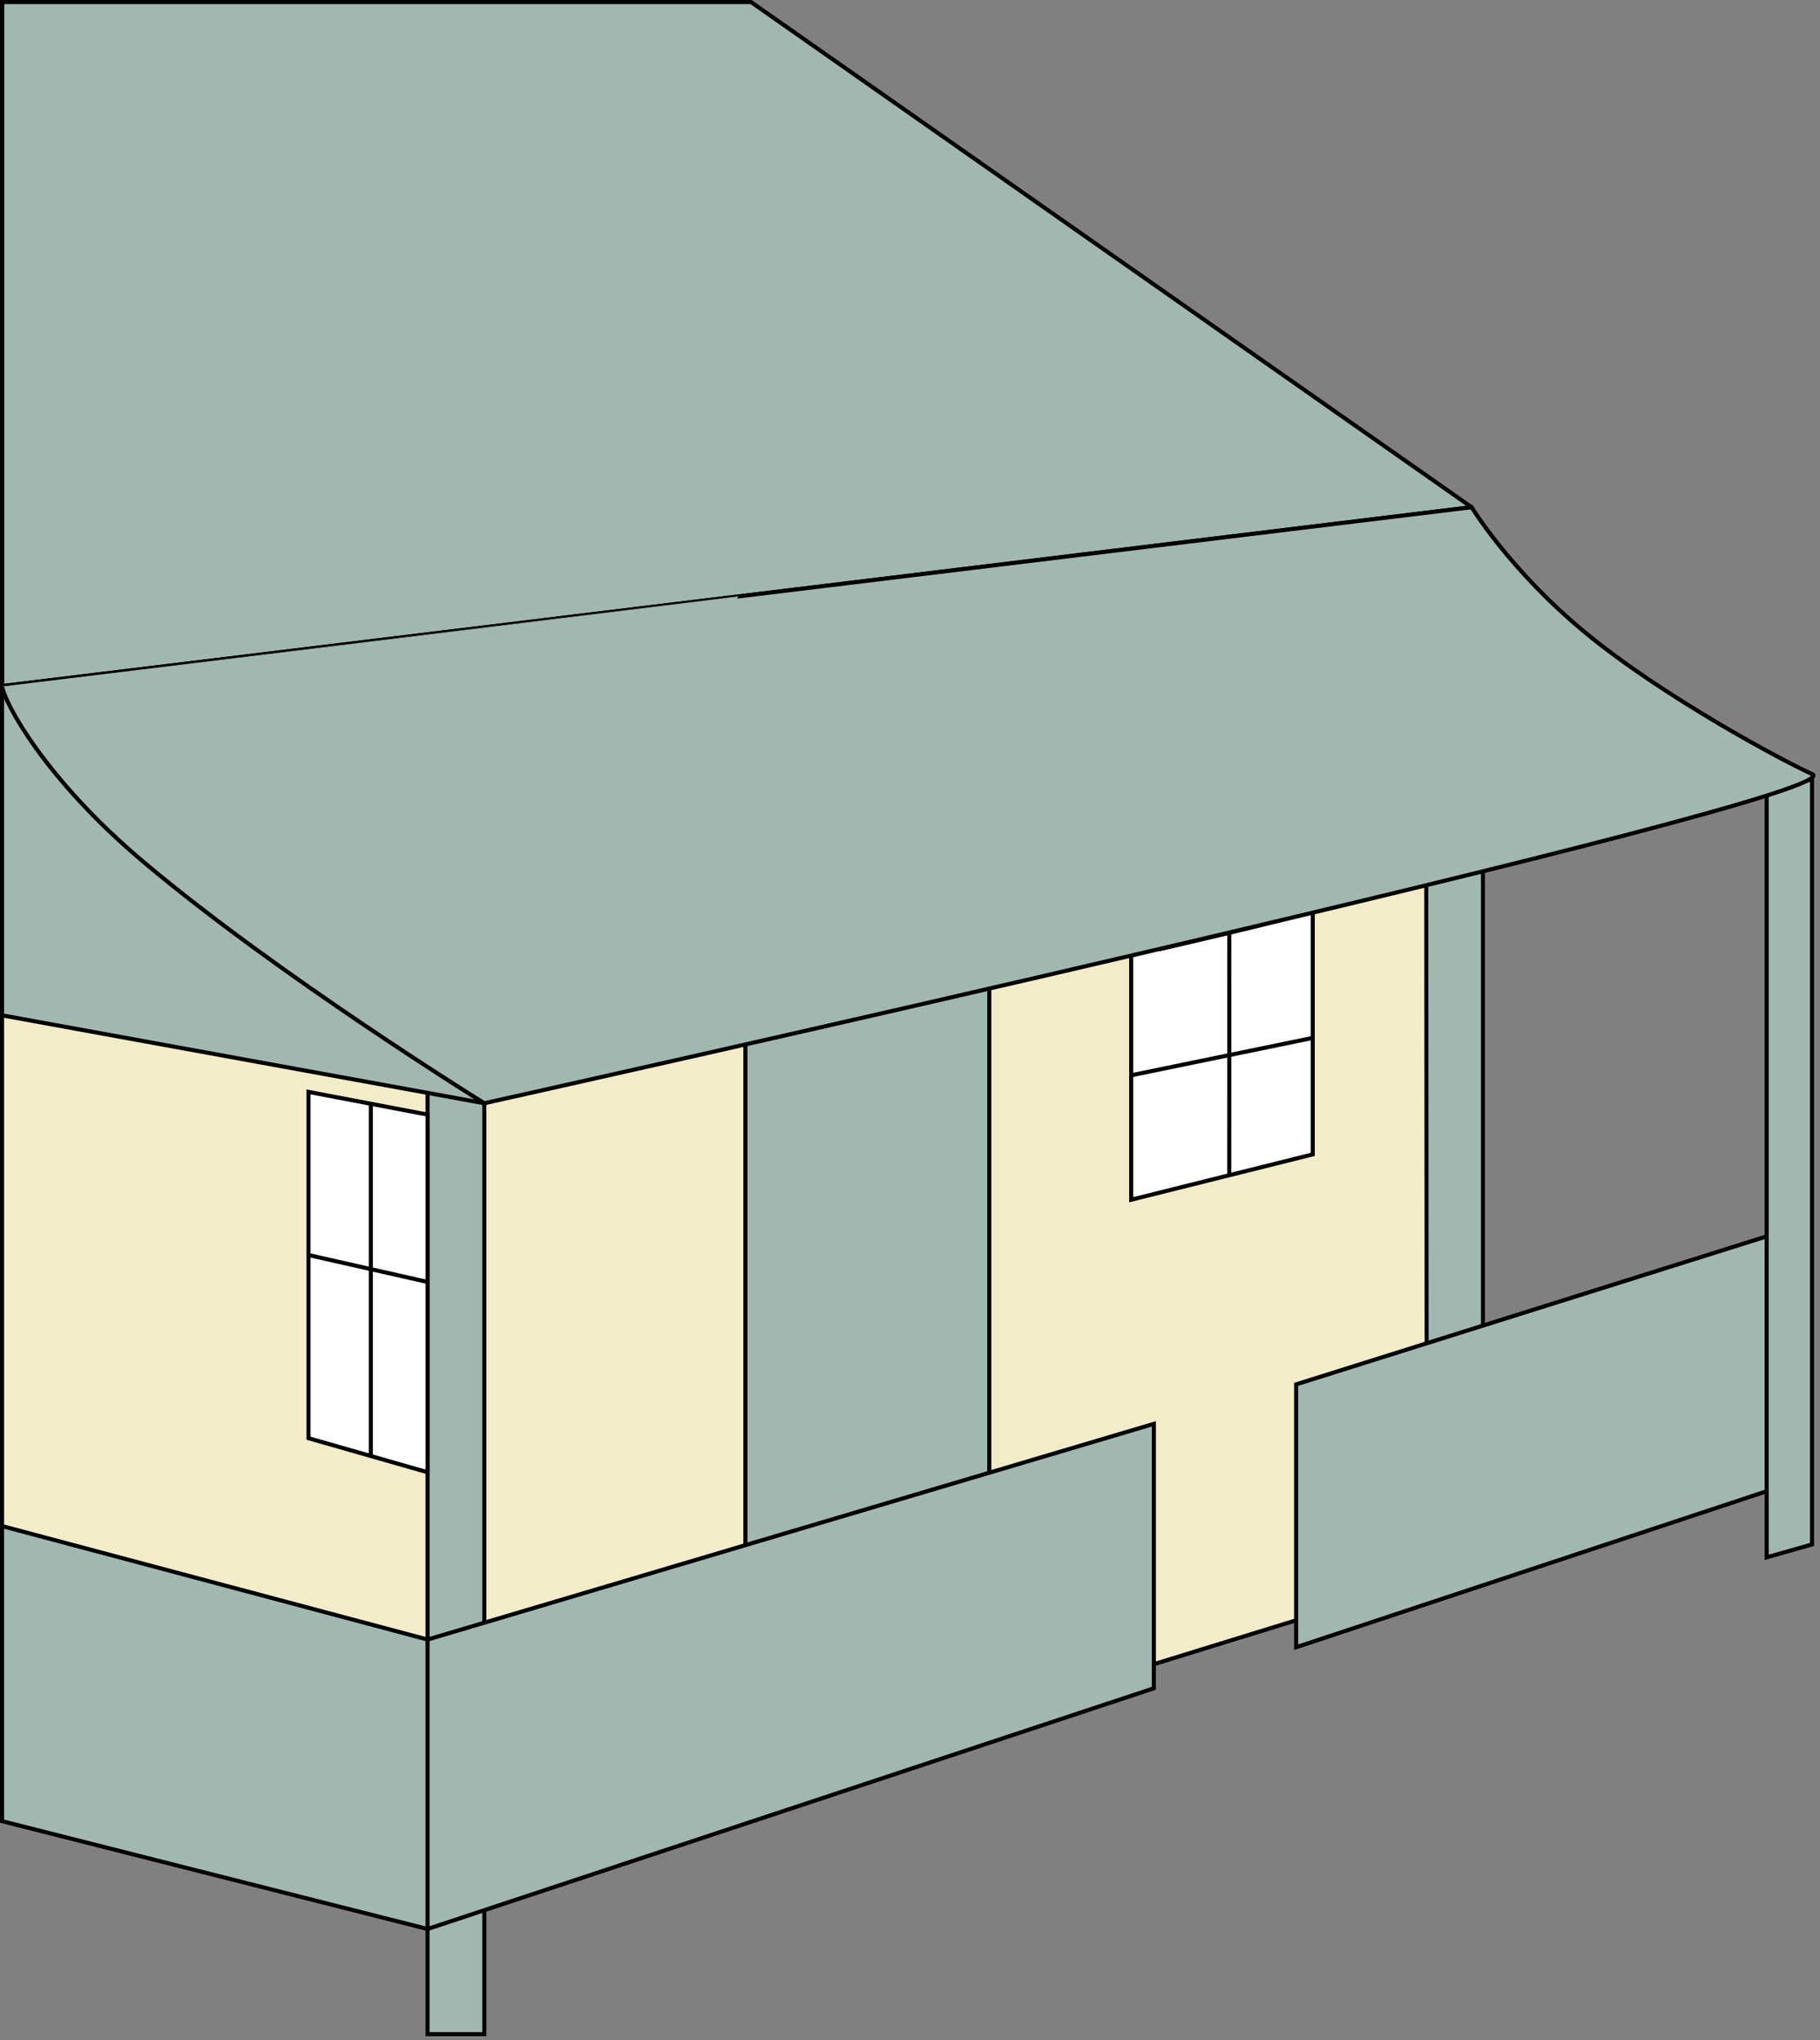
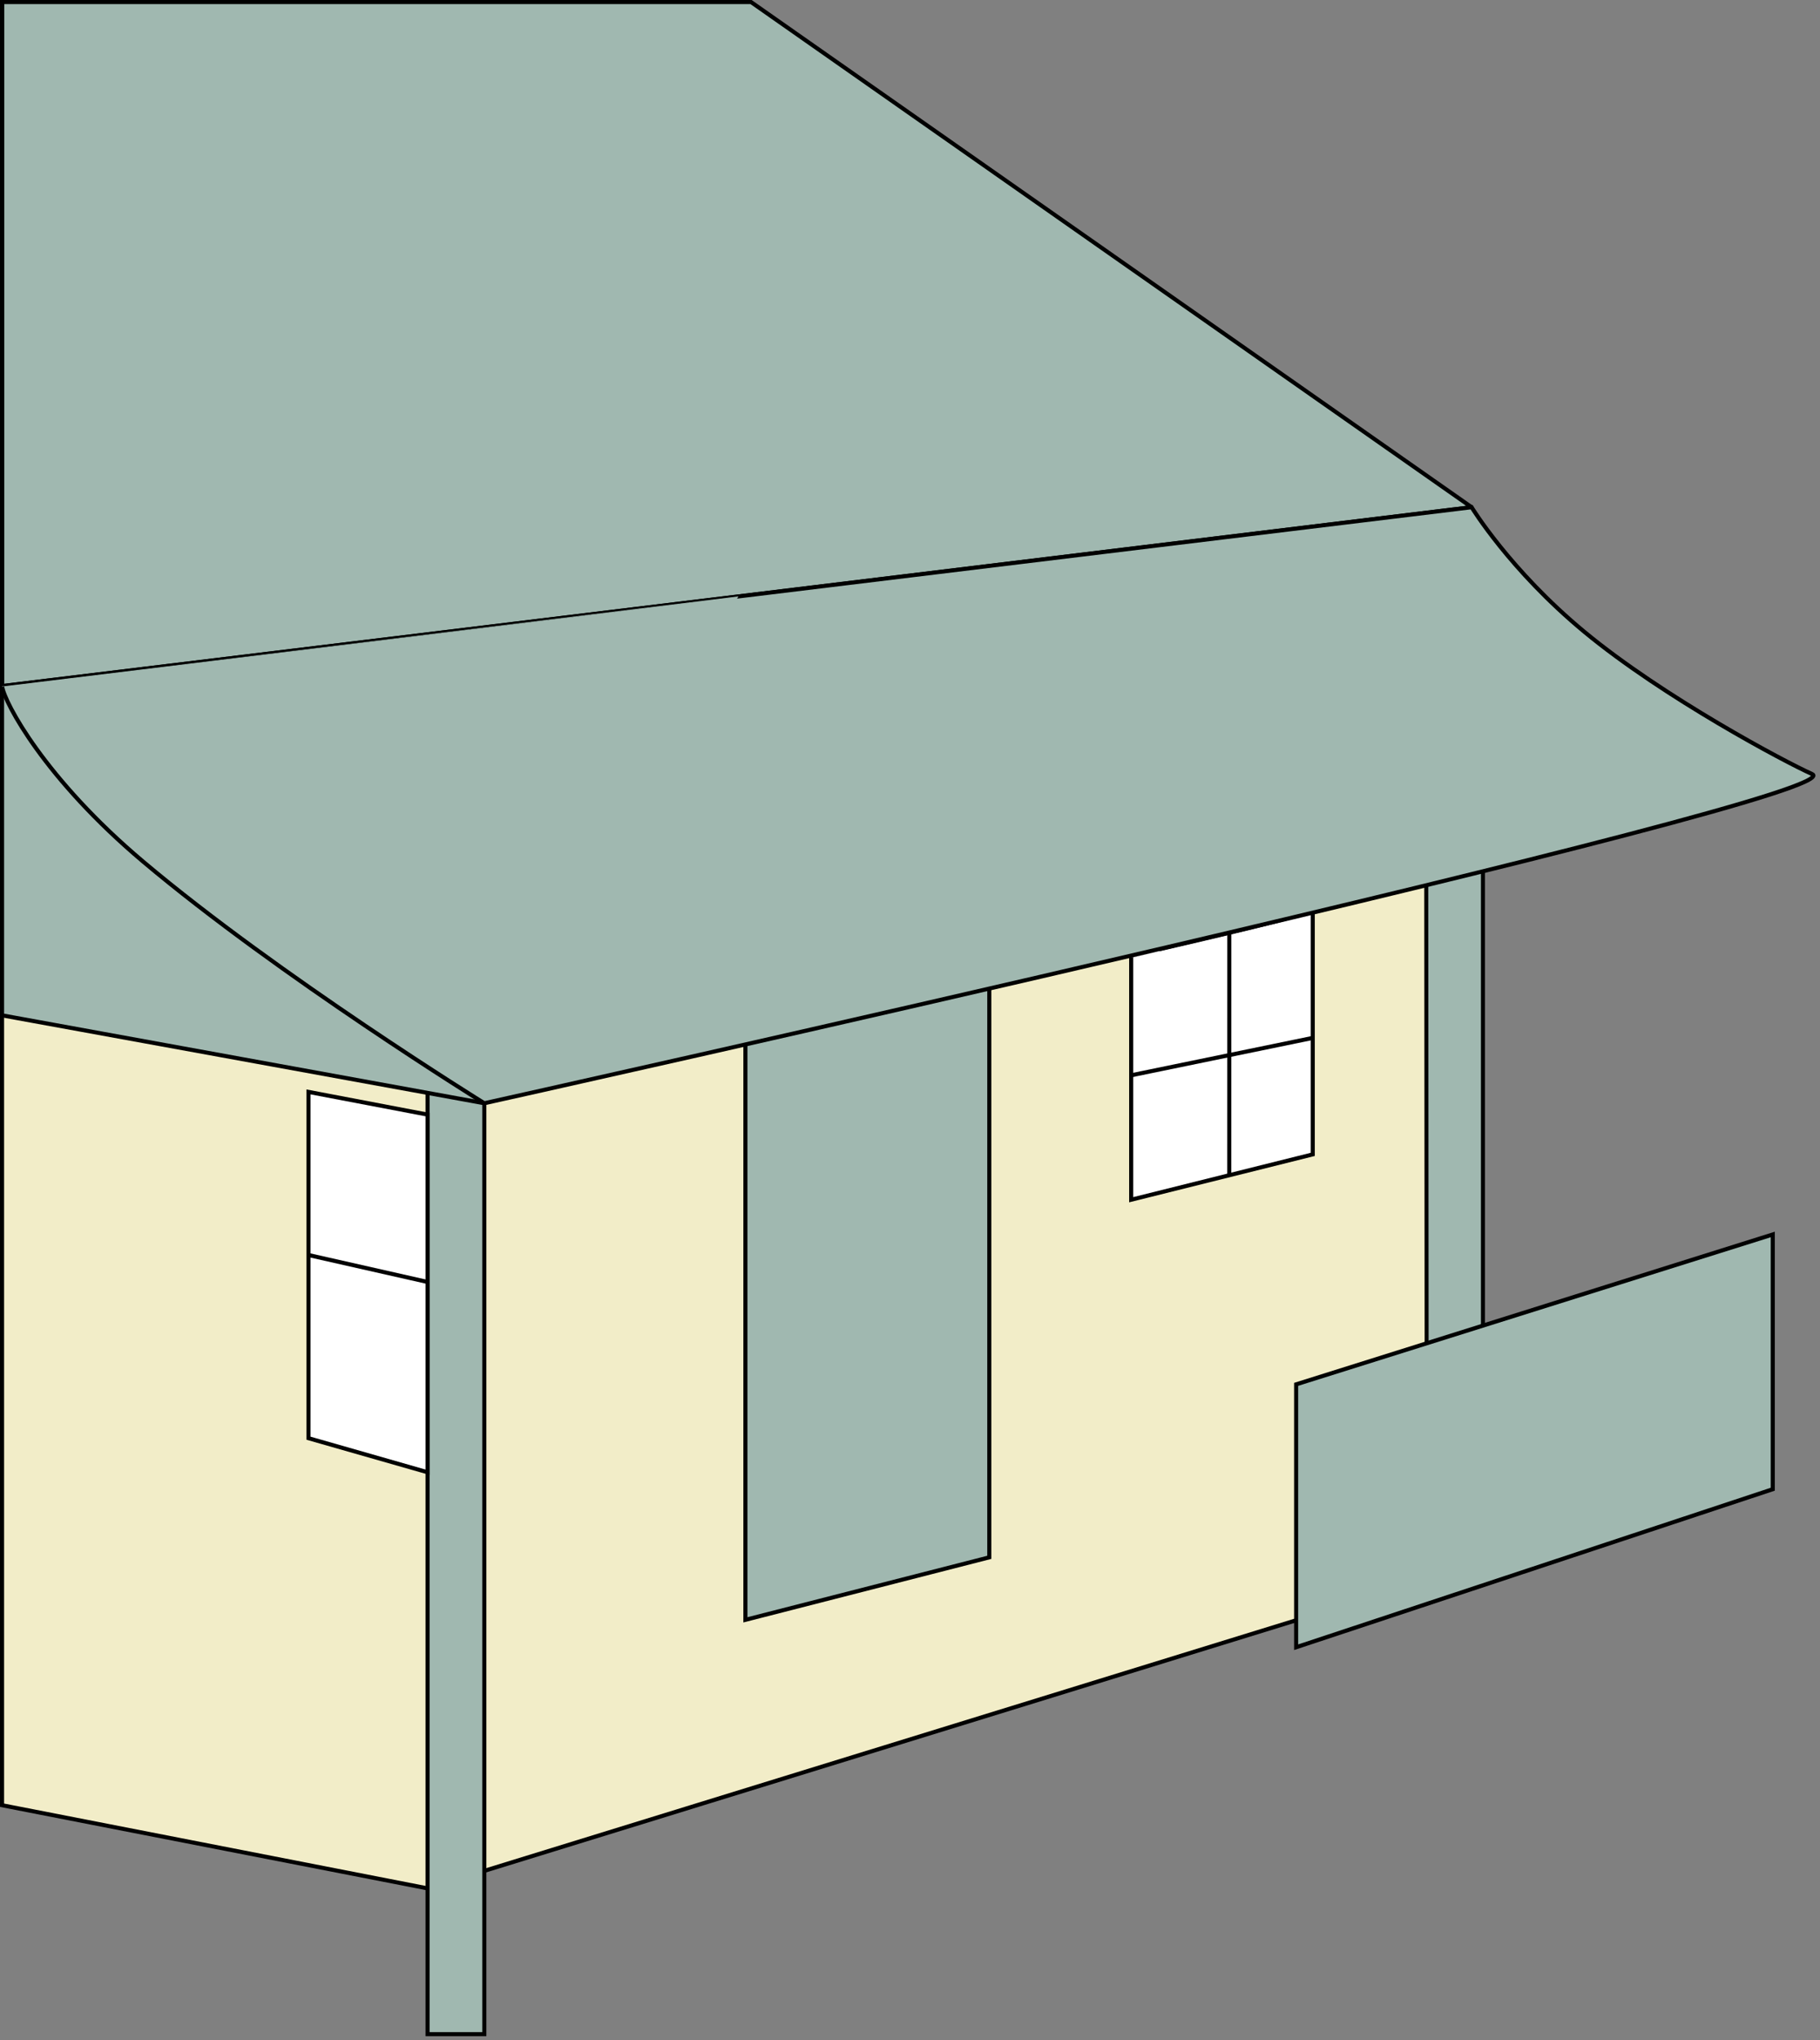
<svg xmlns="http://www.w3.org/2000/svg" xmlns:ns1="https://ian.umces.edu/media-library/" x="0px" y="0px" width="448" height="502" viewBox="0 0 448 502" xml:space="preserve">
  <rect x="0" y="0" width="448" height="502" fill="#808080" stroke="none" />
  <title>Suburban: house with verandah</title>
  <desc>
    <ns1:title>Suburban: house with verandah</ns1:title>
    <ns1:descr>Illustration of a house, close up</ns1:descr>
    <ns1:scene>
      <ns1:contains>development, infrastructure, house, home, 10</ns1:contains>
      <ns1:when>1999-01-01</ns1:when>
    </ns1:scene>
  </desc>
  <defs>
</defs>
  <polygon fill-rule="evenodd" clip-rule="evenodd" fill="#F2EDC8" stroke="#000000" stroke-width="1.002" stroke-miterlimit="2.414" points="  0.501,248.783 126.327,267.784 358.911,214.692 358.911,386.366 105.249,464.631 0.501,444.171 0.501,248.783 " />
  <polygon fill-rule="evenodd" clip-rule="evenodd" fill="#A0B8B0" stroke="#000000" stroke-width="1.002" stroke-miterlimit="2.414" points="  184.865,0.501 0.501,0.501 0.501,168.813 362.246,124.803 184.865,0.501 " />
  <line fill-rule="evenodd" clip-rule="evenodd" fill="#FFFFFF" stroke="#000000" stroke-width="1.002" stroke-miterlimit="2.414" x1="0.501" y1="0.501" x2="0.501" y2="168.813" />
  <polygon fill-rule="evenodd" clip-rule="evenodd" fill="#A0B8B0" stroke="#000000" stroke-width="0.982" stroke-miterlimit="2.414" points="  365.03,212.792 365.03,383.28 351.211,386.486 351.078,216.827 365.03,212.792 " />
  <polygon fill-rule="evenodd" clip-rule="evenodd" fill="#A0B8B0" stroke="#000000" stroke-width="1.002" stroke-miterlimit="2.414" points="  243.52,240.73 243.52,383.181 183.484,398.559 183.484,251.788 243.52,240.73 " />
  <polygon fill-rule="evenodd" clip-rule="evenodd" fill="#A0B8B0" stroke="#000000" stroke-width="1.002" stroke-miterlimit="2.414" points="  119.223,271.452 119.223,500.5 105.249,500.5 105.249,260.673 " />
  <path fill-rule="evenodd" clip-rule="evenodd" fill="#A0B8B0" stroke="#000000" stroke-width="1.002" stroke-miterlimit="2.414" d="  M119.223,271.452L0.501,249.822v-81.008c0,0,43.394,41.984,80.03,69.123C106.292,257.018,118.144,271.994,119.223,271.452  L119.223,271.452z" />
  <path fill-rule="evenodd" clip-rule="evenodd" fill="#FFFFFF" stroke="#000000" stroke-width="1.002" stroke-miterlimit="2.414" d="  M323.141,223.949v60.085l-44.696,11.157V235.14C278.444,235.14,321.737,225.364,323.141,223.949L323.141,223.949z" />
  <line fill-rule="evenodd" clip-rule="evenodd" fill="#FFFFFF" stroke="#000000" stroke-width="1.002" stroke-miterlimit="2.414" x1="302.594" y1="227.031" x2="302.583" y2="289.198" />
  <line fill-rule="evenodd" clip-rule="evenodd" fill="#FFFFFF" stroke="#000000" stroke-width="1.002" stroke-miterlimit="2.414" x1="278.516" y1="264.56" x2="323.306" y2="255.34" />
  <polygon fill-rule="evenodd" clip-rule="evenodd" fill="#FFFFFF" stroke="#000000" stroke-width="1.002" stroke-miterlimit="2.414" points="  75.93,268.657 75.93,353.863 105.249,362.248 105.249,274.247 75.93,268.657 " />
-   <line fill-rule="evenodd" clip-rule="evenodd" fill="#FFFFFF" stroke="#000000" stroke-width="1.002" stroke-miterlimit="2.414" x1="91.28" y1="271.545" x2="91.28" y2="357.959" />
  <line fill-rule="evenodd" clip-rule="evenodd" fill="#FFFFFF" stroke="#000000" stroke-width="1.002" stroke-miterlimit="2.414" x1="76.236" y1="308.867" x2="105.249" y2="315.43" />
  <polygon fill-rule="evenodd" clip-rule="evenodd" fill="#A0B8B0" stroke="#000000" stroke-width="1.002" stroke-miterlimit="2.414" points="  436.373,303.739 319.049,340.619 319.049,405.301 436.373,366.417 " />
-   <polygon fill-rule="evenodd" clip-rule="evenodd" fill="#A0B8B0" stroke="#000000" stroke-width="1.002" stroke-miterlimit="2.414" points="  284.023,350.338 284.023,415.4 105.249,474.628 0.501,448.094 0.501,375.482 105.249,403.409 284.023,350.338 " />
-   <line fill="none" stroke="#000000" stroke-width="1.002" stroke-miterlimit="2.414" x1="105.249" y1="403.409" x2="105.249" y2="474.628" />
-   <polygon fill-rule="evenodd" clip-rule="evenodd" fill="#A0B8B0" stroke="#000000" stroke-width="1.002" stroke-miterlimit="2.414" points="  446.039,191.836 446.039,380 434.87,383.181 434.87,193.383 446.039,191.836 " />
  <path fill-rule="evenodd" clip-rule="evenodd" fill="#A0B8B0" stroke="#000000" stroke-width="1.002" stroke-miterlimit="2.414" d="  M362.246,124.803c0,0,9.402,15.477,27.729,30.644c19.509,16.151,49.575,32.125,56.064,34.997  c12.56,5.579-326.816,81.008-326.816,81.008s-50.535-31.277-83.973-59.438c-24.182-20.366-34.165-39.102-34.749-43.201  C0.49,168.78,362.246,124.803,362.246,124.803L362.246,124.803z" />
</svg>